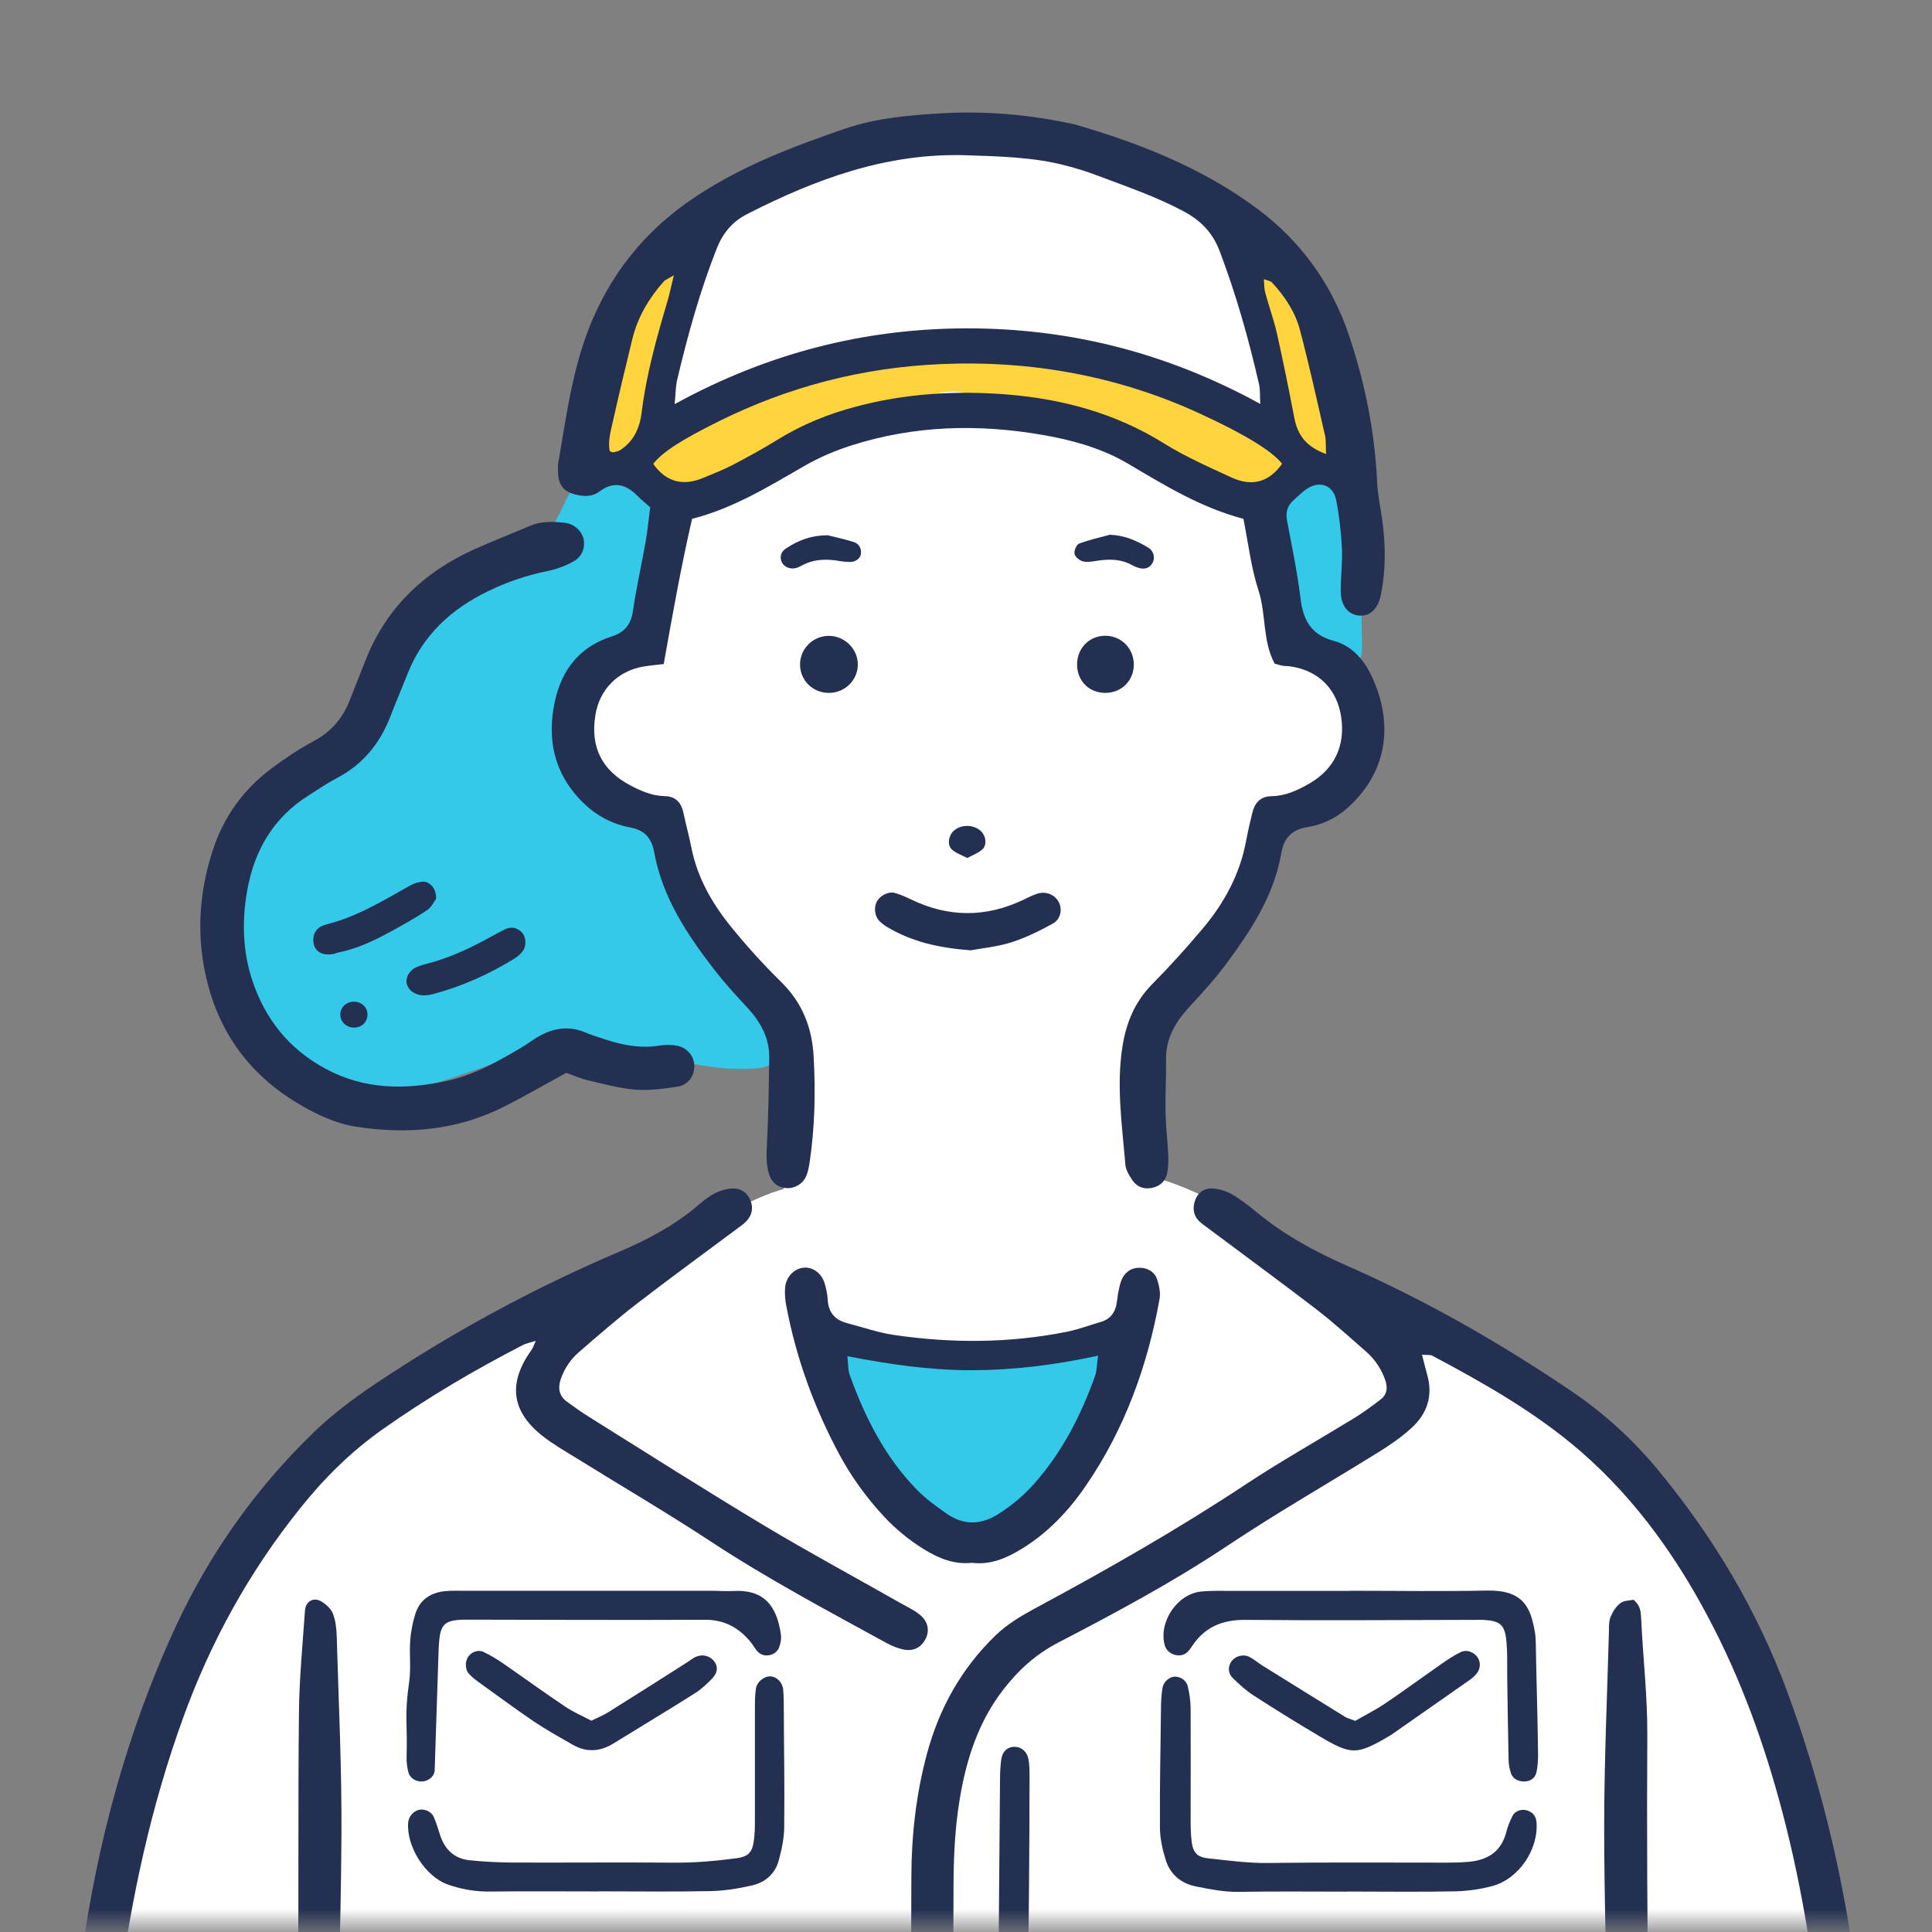
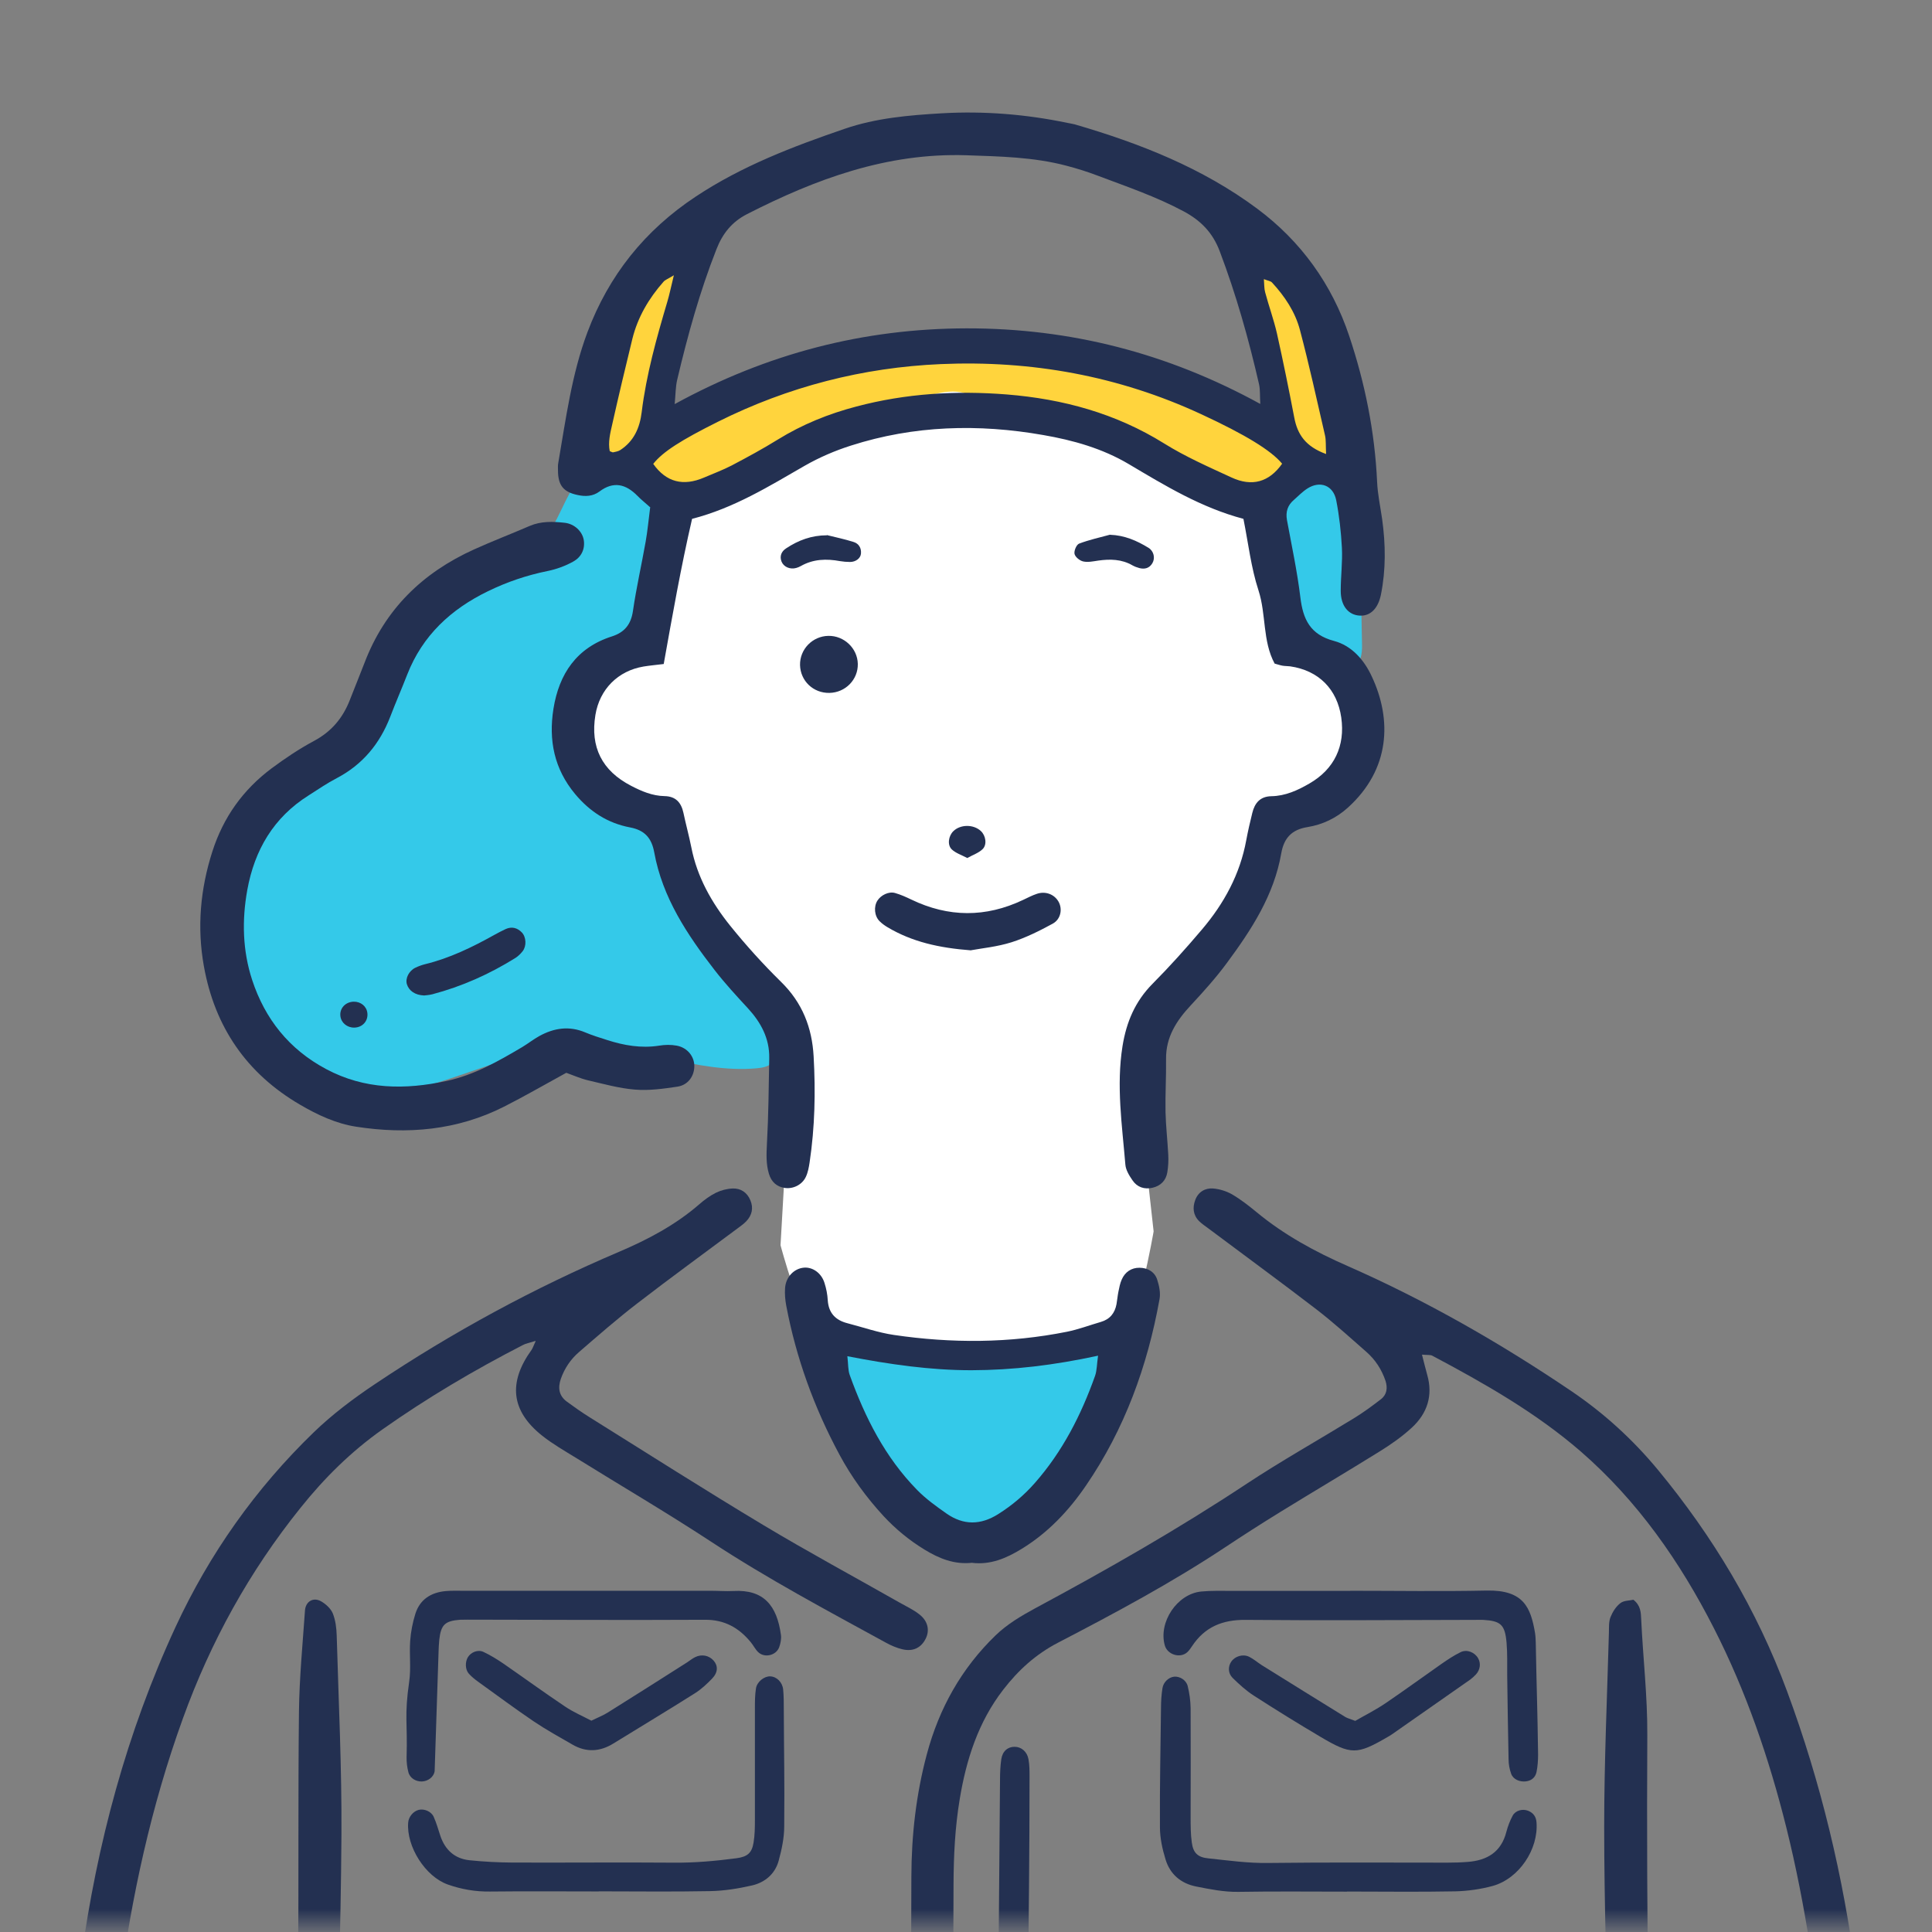
<svg xmlns="http://www.w3.org/2000/svg" width="126" height="126" viewBox="0 0 126 126" fill="none">
  <rect x="0" y="0" width="126" height="126" fill="#808080" stroke="none" />
  <mask id="mask0_14945_153266" style="mask-type:luminance" maskUnits="userSpaceOnUse" x="0" y="0" width="126" height="126">
    <path d="M125.24 0.5H0.24V125.5H125.24V0.5Z" fill="white" />
  </mask>
  <g mask="url(#mask0_14945_153266)">
-     <path d="M46.641 13.907C46.641 13.907 43.032 23.841 43.052 27.919C43.052 27.919 52.375 22.57 59.821 22.714H64.648C64.648 22.714 78.976 23.491 83.328 28.455L82.427 21.476C82.427 21.476 81.451 13.907 78.735 12.6C76.019 11.294 69.075 6.564 59.917 8.778C59.917 8.778 49.756 9.582 46.634 13.907H46.641Z" fill="white" />
    <path d="M42.702 28.111C42.702 28.111 64.084 15.742 83.335 28.455L84.971 30.332L81.65 32.443L76.624 31.453L69.529 27.582L63.836 26.99L56.164 27.582L47.349 31.453L43.994 33.123L41.842 30.49V29.493L42.702 28.111Z" fill="#FFD43D" />
-     <path d="M16.864 99.642C14.19 103.004 12.32 106.943 10.807 110.965C5.431 125.239 4.255 140.694 3.128 155.909C3.08 156.597 3.045 157.353 3.471 157.889C4.255 158.879 5.809 158.391 7.026 158.054C9.171 157.477 11.44 157.697 13.654 157.917C48.023 161.251 82.744 160.97 117.058 157.078C118.241 156.941 119.479 156.789 120.462 156.122C122.332 154.857 122.676 152.183 122.139 149.983C121.603 147.783 120.414 145.803 119.843 143.616C118.935 140.151 119.664 136.493 119.582 132.911C119.499 129.46 118.653 126.084 117.815 122.736C116.818 118.776 115.828 114.822 114.831 110.862C114.088 107.906 113.311 104.874 111.544 102.399C109.681 99.793 106.89 98.033 104.6 95.785C102.579 93.805 100.95 91.44 98.784 89.624C97.251 88.339 95.484 87.356 93.731 86.386C89.612 84.104 85.501 81.828 81.382 79.545C79.368 78.425 77.319 77.297 75.078 76.74C72.328 76.053 69.44 76.266 66.614 76.486C61.822 76.857 56.129 76.383 51.475 77.455C47.46 78.383 43.472 82.178 39.814 84.138C31.536 88.579 23.094 92.375 16.864 99.642Z" fill="white" />
    <path d="M74.741 75.722C74.686 72.58 74.651 69.294 76.033 66.475C77.69 63.099 81.21 60.796 82.379 57.221C82.977 55.385 83.163 53.006 84.951 52.278C85.501 52.051 86.119 52.044 86.676 51.831C88.629 51.074 88.766 48.242 87.797 46.385C86.821 44.529 85.136 43.085 84.359 41.139C83.431 38.829 85.521 35.275 83.555 33.742C77.072 28.702 63.768 26.179 63.768 26.179C62.791 25.106 61.045 25.581 59.711 26.131C53.819 28.564 44.847 29.809 43.114 36.595C42.764 37.984 42.771 40.266 41.959 41.442C41.258 42.459 39.828 42.714 38.934 43.759C37.291 45.663 36.94 48.888 38.632 50.868C39.305 51.659 40.192 52.243 40.962 52.944C41.856 53.756 42.585 54.732 43.307 55.694C45.328 58.39 47.349 61.085 49.371 63.787C50.32 65.052 51.289 66.365 51.667 67.898L50.904 81.209C50.904 81.209 55.373 98.356 63.417 100.528C71.461 102.701 75.236 80.308 75.236 80.308L74.727 75.722H74.741Z" fill="white" />
    <path d="M39.815 21.07C40.983 17.873 43.039 14.876 46.023 13.239C45.04 17.86 44.056 22.473 43.08 27.093C43.005 27.451 42.922 27.815 42.709 28.104C41.533 29.685 39.003 30.4 38.144 28.791C37.401 27.409 39.306 22.48 39.821 21.063L39.815 21.07Z" fill="#FFD43D" />
    <path d="M82.916 26.385C82.957 27.093 82.998 27.836 83.328 28.461C83.926 29.582 85.281 30.029 86.511 30.373C87.027 30.517 87.694 30.613 88.003 30.173C88.196 29.898 88.155 29.534 88.106 29.204C87.873 27.691 87.646 26.179 87.412 24.666C87.082 22.487 86.725 20.245 85.638 18.327C84.703 16.677 83.115 15.268 81.204 15.082C80.626 18.217 82.702 22.968 82.916 26.385Z" fill="#FFD43D" />
    <path d="M33.187 36.891C30.739 38.087 27.968 38.878 26.139 40.892C23.671 43.615 23.43 48.056 20.426 50.174C19.518 50.813 18.432 51.171 17.531 51.824C15.029 53.639 14.609 57.18 14.761 60.274C14.946 64.09 15.957 68.345 19.23 70.332C21.952 71.989 25.452 71.549 28.497 70.614C31.543 69.679 34.534 68.304 37.717 68.228C41.636 68.132 45.438 70.023 49.343 69.672C49.715 69.638 50.114 69.569 50.375 69.301C50.739 68.923 50.67 68.311 50.526 67.802C49.185 63.044 43.637 60.198 42.846 55.317C42.709 54.471 42.681 53.495 42.028 52.931C41.705 52.649 41.272 52.525 40.873 52.36C39.031 51.604 37.683 49.761 37.525 47.774C37.367 45.787 38.405 43.752 40.103 42.714C40.791 42.295 41.609 41.992 42.042 41.312C42.324 40.865 42.392 40.315 42.454 39.785C42.592 38.582 42.736 37.372 42.874 36.169C43.087 34.347 43.259 32.346 42.234 30.82C40.66 28.468 38.893 29.713 37.903 31.006C36.177 33.261 36.459 35.289 33.187 36.891Z" fill="#34C9E9" />
    <path d="M88.691 35.11C88.739 37.427 88.78 39.737 88.828 42.054C88.842 42.611 88.753 43.319 88.223 43.491C87.873 43.608 87.508 43.422 87.185 43.237C86.03 42.584 84.806 41.862 84.236 40.658C83.954 40.06 83.858 39.393 83.761 38.74C83.404 36.238 81.499 31.377 84.971 30.325C88.141 29.362 88.691 32.745 88.691 35.103V35.11Z" fill="#34C9E9" />
    <path d="M59.567 97.579C60.667 98.72 62.118 99.807 63.685 99.58C64.545 99.456 65.301 98.94 65.989 98.404C69.103 95.984 71.599 92.78 73.187 89.17C73.448 88.572 73.606 87.713 73.029 87.41C72.823 87.3 72.575 87.314 72.341 87.321C67.914 87.527 63.493 87.727 59.065 87.933C57.36 88.008 55.785 87.795 54.266 87.032C53.578 90.367 57.326 95.262 59.567 97.579Z" fill="#34C9E9" />
    <path d="M42.392 33.075C42.062 32.779 41.801 32.573 41.574 32.339C40.818 31.569 40.013 31.363 39.092 32.057C38.666 32.374 38.171 32.394 37.676 32.284C36.741 32.092 36.39 31.645 36.39 30.675C36.39 30.51 36.376 30.345 36.411 30.18C36.906 27.313 37.284 24.412 38.308 21.676C39.697 17.97 42.041 15.027 45.376 12.82C48.394 10.82 51.715 9.555 55.091 8.399C57.126 7.698 59.285 7.513 61.423 7.389C64.173 7.231 66.909 7.451 69.612 8.014C69.77 8.049 69.935 8.069 70.093 8.111C74.335 9.348 78.419 10.95 81.994 13.611C84.84 15.729 86.862 18.534 87.989 21.903C89.02 24.983 89.66 28.152 89.811 31.418C89.846 32.236 90.024 33.047 90.141 33.866C90.368 35.509 90.389 37.152 90.059 38.788C89.873 39.689 89.371 40.184 88.691 40.15C87.927 40.115 87.432 39.496 87.439 38.52C87.439 37.585 87.563 36.65 87.515 35.722C87.46 34.684 87.343 33.639 87.144 32.621C86.951 31.652 86.092 31.329 85.267 31.858C84.944 32.064 84.675 32.346 84.387 32.6C83.974 32.951 83.837 33.377 83.933 33.921C84.242 35.591 84.6 37.262 84.806 38.953C84.978 40.39 85.445 41.387 86.999 41.8C88.141 42.102 88.959 43.023 89.461 44.11C90.794 46.942 90.664 50.174 87.907 52.67C87.157 53.35 86.257 53.783 85.267 53.941C84.249 54.106 83.74 54.643 83.561 55.647C83.087 58.383 81.616 60.638 80.007 62.811C79.292 63.78 78.481 64.681 77.656 65.568C76.728 66.565 76.033 67.63 76.047 69.06C76.061 70.209 75.992 71.364 76.012 72.512C76.033 73.447 76.143 74.375 76.191 75.31C76.212 75.695 76.191 76.08 76.129 76.458C76.04 76.994 75.696 77.338 75.167 77.462C74.637 77.586 74.163 77.428 73.861 76.981C73.647 76.671 73.421 76.307 73.393 75.949C73.18 73.378 72.795 70.82 73.207 68.228C73.462 66.647 74.032 65.306 75.167 64.158C76.287 63.031 77.353 61.841 78.384 60.624C79.828 58.926 80.873 57.015 81.279 54.787C81.389 54.196 81.526 53.605 81.671 53.02C81.829 52.367 82.186 51.941 82.915 51.927C83.823 51.913 84.634 51.542 85.39 51.102C87.027 50.16 87.735 48.648 87.474 46.798C87.212 44.949 86.002 43.725 84.139 43.457C83.974 43.436 83.809 43.443 83.644 43.415C83.486 43.388 83.335 43.333 83.128 43.278C82.331 41.8 82.585 40.074 82.076 38.506C81.588 37.014 81.41 35.413 81.093 33.838C78.323 33.102 75.985 31.672 73.62 30.27C71.894 29.245 69.983 28.709 68.037 28.372C63.809 27.63 59.608 27.74 55.496 29.06C54.458 29.39 53.434 29.83 52.485 30.373C50.154 31.714 47.865 33.137 45.136 33.838C44.407 36.987 43.85 40.157 43.286 43.305C42.722 43.374 42.337 43.408 41.966 43.47C40.295 43.752 39.106 44.956 38.831 46.626C38.487 48.723 39.257 50.263 41.155 51.246C41.842 51.604 42.55 51.906 43.341 51.92C44.063 51.934 44.427 52.333 44.572 53.013C44.73 53.763 44.936 54.505 45.087 55.262C45.465 57.2 46.414 58.871 47.624 60.377C48.656 61.656 49.769 62.886 50.945 64.041C52.327 65.396 52.959 67.018 53.063 68.895C53.193 71.205 53.145 73.509 52.801 75.805C52.753 76.128 52.691 76.465 52.554 76.754C52.313 77.269 51.729 77.551 51.193 77.476C50.649 77.4 50.306 77.077 50.148 76.554C49.955 75.915 49.983 75.276 50.017 74.602C50.12 72.739 50.134 70.875 50.168 69.005C50.189 67.72 49.625 66.681 48.779 65.76C48.037 64.956 47.287 64.144 46.614 63.278C44.819 60.961 43.203 58.541 42.667 55.585C42.495 54.643 42.035 54.141 41.093 53.962C39.642 53.687 38.48 52.945 37.511 51.789C36.136 50.139 35.771 48.269 36.094 46.227C36.459 43.952 37.6 42.24 39.91 41.504C40.721 41.243 41.148 40.734 41.278 39.854C41.498 38.335 41.842 36.836 42.11 35.316C42.234 34.615 42.296 33.907 42.406 33.061L42.392 33.075ZM43.994 26.358C50.031 23.051 56.315 21.428 63.039 21.414C69.811 21.407 76.143 23.023 82.193 26.344C82.159 25.808 82.193 25.423 82.111 25.058C81.437 22.116 80.619 19.214 79.546 16.382C79.086 15.165 78.309 14.381 77.195 13.783C75.394 12.82 73.475 12.167 71.578 11.452C70.911 11.198 70.23 10.985 69.543 10.806C67.405 10.242 65.211 10.201 63.011 10.125C57.841 9.96 53.207 11.672 48.711 13.969C47.734 14.47 47.122 15.233 46.724 16.258C45.637 19.022 44.847 21.875 44.166 24.763C44.056 25.223 44.063 25.712 44.001 26.351L43.994 26.358ZM42.599 30.249C43.451 31.459 44.565 31.721 45.906 31.15C46.511 30.889 47.129 30.662 47.714 30.359C48.731 29.823 49.749 29.273 50.725 28.668C52.327 27.678 54.046 26.983 55.861 26.509C59.079 25.657 62.351 25.464 65.658 25.725C69.323 26.021 72.767 26.956 75.923 28.922C77.312 29.788 78.831 30.455 80.323 31.143C81.643 31.755 82.764 31.452 83.617 30.242C82.901 29.376 81.217 28.345 78.336 27.011C72.953 24.515 67.267 23.491 61.368 23.745C56.267 23.965 51.406 25.216 46.82 27.506C44.427 28.702 43.231 29.459 42.605 30.249H42.599ZM43.953 17.949C43.533 18.204 43.368 18.259 43.272 18.375C42.317 19.455 41.595 20.679 41.244 22.088C40.79 23.951 40.343 25.815 39.924 27.692C39.793 28.262 39.649 28.854 39.766 29.424C39.897 29.472 39.951 29.514 39.993 29.5C40.144 29.465 40.316 29.438 40.447 29.355C41.34 28.778 41.725 27.905 41.849 26.88C42.151 24.426 42.818 22.047 43.52 19.682C43.657 19.221 43.754 18.747 43.946 17.956L43.953 17.949ZM86.484 29.617C86.456 29.039 86.484 28.709 86.415 28.4C85.885 26.103 85.383 23.8 84.778 21.517C84.469 20.342 83.788 19.324 82.957 18.424C82.86 18.32 82.675 18.307 82.427 18.204C82.455 18.547 82.441 18.816 82.51 19.063C82.75 19.964 83.073 20.844 83.28 21.751C83.685 23.566 84.057 25.395 84.407 27.224C84.614 28.331 85.143 29.122 86.484 29.61V29.617Z" fill="#233051" />
    <path d="M92.741 88.359C92.885 88.916 92.974 89.287 93.078 89.659C93.469 91.02 93.078 92.182 92.081 93.103C91.441 93.695 90.713 94.203 89.97 94.664C87.825 95.998 85.645 97.283 83.493 98.61C82.276 99.36 81.073 100.13 79.884 100.92C76.398 103.231 72.713 105.204 69.007 107.129C67.536 107.892 66.401 108.937 65.425 110.202C63.803 112.299 63.019 114.747 62.592 117.325C62.283 119.174 62.194 121.038 62.187 122.908C62.097 151.165 61.987 179.43 61.891 207.687C61.891 208.237 61.912 208.787 61.864 209.337C61.836 209.653 61.74 209.99 61.589 210.272C61.128 211.097 59.842 211.104 59.43 210.252C59.224 209.832 59.155 209.303 59.155 208.828C59.155 201.513 59.189 194.205 59.217 186.889C59.217 185.019 59.258 183.149 59.265 181.279C59.32 161.65 59.375 142.021 59.437 122.392C59.444 119.69 59.746 117.016 60.447 114.403C61.245 111.419 62.696 108.813 64.93 106.654C65.7 105.912 66.594 105.389 67.501 104.894C72.197 102.371 76.824 99.731 81.273 96.788C83.562 95.276 85.962 93.928 88.306 92.491C88.911 92.12 89.489 91.694 90.052 91.261C90.451 90.958 90.506 90.518 90.362 90.064C90.114 89.322 89.695 88.675 89.104 88.16C88.031 87.218 86.972 86.255 85.838 85.382C83.528 83.608 81.176 81.89 78.846 80.143C78.626 79.978 78.392 79.827 78.199 79.635C77.808 79.243 77.766 78.748 77.952 78.259C78.144 77.737 78.591 77.469 79.114 77.51C79.533 77.544 79.98 77.682 80.344 77.888C80.908 78.218 81.438 78.631 81.947 79.05C83.741 80.535 85.749 81.628 87.88 82.563C93.023 84.825 97.883 87.61 102.531 90.759C104.635 92.189 106.498 93.894 108.121 95.853C111.717 100.205 114.577 104.977 116.55 110.305C118.757 116.266 120.214 122.385 121.039 128.669C121.713 133.791 122.284 138.927 123.026 144.035C123.961 150.471 124.202 156.947 124.326 163.431C124.333 163.926 124.34 164.428 124.278 164.909C124.188 165.576 123.686 165.988 123.04 166.002C122.394 166.009 121.892 165.617 121.755 164.957C121.693 164.634 121.679 164.304 121.665 163.974C121.569 161.444 121.479 158.921 121.397 156.39C121.259 152.21 120.854 148.058 120.256 143.919C119.823 140.928 119.472 137.923 119.121 134.926C118.502 129.632 117.787 124.345 116.495 119.167C115.374 114.678 113.875 110.298 111.772 106.18C109.565 101.849 106.794 97.875 103.088 94.657C100.166 92.127 96.811 90.222 93.408 88.414C93.284 88.346 93.098 88.38 92.748 88.346L92.741 88.359Z" fill="#233051" />
    <path d="M34.919 87.452C34.507 87.583 34.293 87.617 34.115 87.713C30.931 89.35 27.858 91.165 24.936 93.227C22.901 94.664 21.148 96.397 19.594 98.343C16.259 102.495 13.736 107.067 11.921 112.093C9.852 117.813 8.58 123.692 7.782 129.694C7.047 135.249 6.304 140.804 5.61 146.36C5.211 149.577 4.901 152.802 4.84 156.054C4.785 158.804 4.647 161.547 4.551 164.29C4.544 164.51 4.537 164.73 4.489 164.944C4.351 165.597 3.843 166.009 3.21 166.016C2.557 166.016 2.062 165.631 1.945 164.957C1.869 164.524 1.856 164.084 1.869 163.644C2.007 158.261 2.096 152.871 2.729 147.515C3.176 143.754 3.712 140 4.207 136.239C4.578 133.407 4.908 130.567 5.293 127.741C6.325 120.24 8.264 112.987 11.447 106.112C13.661 101.333 16.672 97.077 20.46 93.413C21.677 92.237 23.059 91.199 24.469 90.257C29.501 86.888 34.809 84.007 40.385 81.635C42.269 80.831 44.05 79.889 45.603 78.542C45.933 78.253 46.298 77.985 46.683 77.792C47.02 77.627 47.411 77.524 47.783 77.51C48.319 77.49 48.731 77.778 48.938 78.28C49.151 78.789 49.041 79.257 48.67 79.648C48.518 79.807 48.34 79.937 48.161 80.068C45.961 81.711 43.733 83.327 41.561 85.004C40.254 86.008 39.017 87.094 37.765 88.174C37.215 88.648 36.817 89.24 36.576 89.927C36.377 90.505 36.445 91.02 36.961 91.405C37.449 91.763 37.944 92.114 38.453 92.43C42.227 94.788 45.981 97.181 49.797 99.47C52.719 101.223 55.717 102.839 58.68 104.523C59.106 104.764 59.567 104.977 59.952 105.28C60.523 105.72 60.647 106.332 60.365 106.882C60.069 107.466 59.546 107.727 58.852 107.562C58.481 107.473 58.123 107.322 57.786 107.136C53.929 105.025 50.052 102.963 46.373 100.543C43.479 98.645 40.488 96.892 37.552 95.07C36.803 94.609 36.033 94.169 35.352 93.626C33.331 92.017 33.125 90.168 34.672 88.029C34.733 87.94 34.768 87.83 34.933 87.466L34.919 87.452Z" fill="#233051" />
    <path d="M22.591 222.304C21.842 221.919 21.072 221.596 20.384 221.163C17.731 219.485 16.383 216.879 17.084 213.71C17.469 211.963 17.552 210.245 17.579 208.485C17.676 201.396 17.724 194.308 17.944 187.226C18.198 179.044 18.521 170.863 18.597 162.681C18.659 156.473 18.92 150.271 19.071 144.063C19.147 140.935 19.161 137.799 19.23 134.671C19.278 132.526 19.429 130.388 19.443 128.25C19.484 122.701 19.436 117.153 19.498 111.605C19.525 109.411 19.738 107.218 19.89 105.032C19.931 104.44 20.439 104.145 20.941 104.434C21.251 104.612 21.574 104.908 21.705 105.224C21.883 105.671 21.945 106.18 21.959 106.668C22.083 111.006 22.296 115.345 22.268 119.683C22.227 126.166 21.993 132.643 21.863 139.126C21.773 143.575 21.725 148.03 21.629 152.478C21.423 161.65 21.244 170.822 20.948 179.993C20.611 190.265 20.24 200.53 20.371 210.808C20.378 211.592 20.247 212.328 20.055 213.077C19.89 213.71 19.766 214.363 19.718 215.009C19.566 216.817 20.508 218.021 21.966 218.907C22.482 219.217 23.045 219.464 23.533 219.808C23.829 220.021 24.097 220.338 24.262 220.668C24.53 221.218 24.276 221.774 23.705 221.994C23.348 222.132 22.977 222.215 22.605 222.325L22.591 222.304Z" fill="#233051" />
    <path d="M104.277 222.304C103.975 222.215 103.658 222.146 103.349 222.029C102.51 221.72 102.276 220.901 102.854 220.228C103.101 219.946 103.425 219.719 103.748 219.513C104.119 219.279 104.525 219.107 104.91 218.894C106.697 217.883 107.639 216.13 107.082 214.184C106.491 212.122 106.574 210.066 106.546 207.983C106.47 202.709 106.409 197.429 106.271 192.156C106.106 185.947 105.845 179.746 105.673 173.537C105.583 170.189 105.618 166.834 105.542 163.479C105.384 156.39 105.192 149.302 105.02 142.214C104.958 139.628 104.944 137.05 104.896 134.465C104.8 129.357 104.621 124.248 104.621 119.133C104.621 114.905 104.813 110.67 104.93 106.441C104.937 106.111 104.917 105.761 105.033 105.465C105.171 105.121 105.391 104.771 105.68 104.551C105.907 104.372 106.278 104.392 106.525 104.331C107 104.702 107.014 105.156 107.034 105.589C107.151 108.112 107.447 110.621 107.433 113.158C107.399 119.257 107.426 125.362 107.509 131.461C107.591 137.724 107.777 143.987 107.914 150.251C108.1 158.714 108.265 167.178 108.485 175.634C108.615 180.633 108.897 185.631 109.007 190.629C109.145 196.783 109.179 202.943 109.234 209.097C109.248 210.478 109.31 211.833 109.681 213.174C110.039 214.466 110.011 215.814 109.674 217.092C109.207 218.873 108.038 220.186 106.498 221.142C105.804 221.575 105.04 221.905 104.27 222.297L104.277 222.304Z" fill="#233051" />
    <path d="M36.926 69.968C35.469 70.765 34.19 71.508 32.87 72.175C29.81 73.722 26.558 73.997 23.231 73.481C21.924 73.282 20.707 72.711 19.566 72.044C16.08 70.009 14.004 66.97 13.296 63.01C12.842 60.48 13.062 57.984 13.853 55.523C14.568 53.295 15.853 51.501 17.71 50.112C18.59 49.459 19.511 48.84 20.474 48.324C21.608 47.719 22.351 46.839 22.811 45.664C23.128 44.846 23.464 44.034 23.781 43.209C25.108 39.73 27.569 37.344 30.917 35.832C32.114 35.289 33.344 34.821 34.547 34.299C35.29 33.983 36.053 34.01 36.816 34.093C37.462 34.161 37.985 34.656 38.074 35.234C38.164 35.839 37.889 36.348 37.387 36.623C36.871 36.911 36.287 37.124 35.709 37.241C34.355 37.516 33.055 37.956 31.818 38.561C29.412 39.73 27.555 41.442 26.558 43.993C26.201 44.914 25.802 45.822 25.451 46.743C24.771 48.503 23.65 49.864 21.959 50.751C21.326 51.081 20.735 51.487 20.13 51.872C17.847 53.309 16.603 55.427 16.128 58.039C15.771 60.019 15.819 61.999 16.445 63.911C17.283 66.461 18.858 68.435 21.264 69.72C23.788 71.068 26.421 71.082 29.123 70.497C30.924 70.112 32.498 69.212 34.066 68.283C34.444 68.056 34.788 67.781 35.173 67.568C36.136 67.039 37.126 66.888 38.178 67.335C38.631 67.527 39.106 67.671 39.58 67.823C40.687 68.18 41.815 68.38 42.99 68.194C43.361 68.132 43.76 68.125 44.132 68.194C44.847 68.325 45.314 68.93 45.28 69.597C45.252 70.215 44.853 70.765 44.187 70.868C43.265 71.006 42.323 71.137 41.409 71.061C40.378 70.978 39.36 70.69 38.349 70.456C37.875 70.346 37.421 70.14 36.94 69.968H36.926Z" fill="#233051" />
    <path d="M66.8 162.365C66.8 169.838 66.828 177.312 66.793 184.785C66.759 192.754 66.669 200.722 66.601 208.691C66.601 209.076 66.601 209.461 66.552 209.839C66.498 210.3 66.078 210.664 65.672 210.664C65.294 210.664 64.841 210.279 64.772 209.839C64.717 209.516 64.717 209.186 64.717 208.856C64.758 202.317 64.799 195.779 64.841 189.241C64.875 183.692 64.937 178.137 64.957 172.589C65.005 159.952 65.033 147.308 65.081 134.671C65.109 128.463 65.171 122.254 65.219 116.046C65.219 115.606 65.239 115.166 65.301 114.733C65.377 114.21 65.728 113.915 66.174 113.922C66.608 113.922 66.986 114.238 67.075 114.733C67.144 115.111 67.144 115.496 67.144 115.881C67.144 118.301 67.13 120.714 67.109 123.134C67.054 129.398 66.972 135.661 66.944 141.925C66.917 148.738 66.944 155.552 66.944 162.365C66.896 162.365 66.855 162.365 66.807 162.365H66.8Z" fill="#233051" />
    <path d="M63.424 101.917C62.248 102.055 61.245 101.642 60.289 101.058C59.299 100.453 58.412 99.724 57.621 98.872C56.501 97.655 55.531 96.328 54.748 94.87C53.097 91.804 51.922 88.566 51.276 85.148C51.207 84.777 51.172 84.385 51.2 84.007C51.248 83.285 51.784 82.728 52.431 82.673C53.001 82.625 53.572 83.024 53.771 83.67C53.888 84.035 53.964 84.42 53.984 84.798C54.039 85.63 54.486 86.097 55.263 86.297C56.274 86.558 57.264 86.909 58.288 87.06C62.063 87.617 65.838 87.603 69.585 86.853C70.334 86.702 71.056 86.427 71.791 86.214C72.383 86.042 72.706 85.644 72.816 85.052C72.864 84.784 72.885 84.509 72.94 84.241C72.995 83.973 73.043 83.705 73.153 83.457C73.366 82.955 73.792 82.673 74.315 82.68C74.83 82.68 75.305 82.935 75.47 83.457C75.6 83.856 75.697 84.323 75.621 84.729C74.837 89.095 73.345 93.199 70.829 96.878C69.708 98.521 68.354 99.958 66.635 101.01C65.631 101.629 64.586 102.069 63.397 101.924L63.424 101.917ZM71.613 88.414C68.718 89.04 66.058 89.356 63.355 89.363C60.667 89.363 58.027 88.985 55.263 88.449C55.325 88.964 55.298 89.356 55.421 89.686C56.418 92.45 57.725 95.042 59.808 97.166C60.378 97.751 61.059 98.239 61.726 98.707C62.833 99.484 63.961 99.47 65.109 98.741C66.002 98.177 66.793 97.51 67.487 96.72C69.296 94.664 70.513 92.278 71.42 89.721C71.537 89.384 71.53 88.999 71.613 88.407V88.414Z" fill="#233051" />
    <path d="M87.845 123.368C85.487 123.368 83.122 123.341 80.764 123.382C79.815 123.396 78.907 123.21 78 123.031C77.01 122.832 76.302 122.227 76.013 121.264C75.806 120.591 75.648 119.869 75.648 119.167C75.635 115.929 75.683 114.643 75.717 111.405C75.717 110.965 75.745 110.525 75.813 110.099C75.875 109.693 76.226 109.384 76.577 109.349C76.927 109.315 77.353 109.556 77.457 109.954C77.573 110.422 77.642 110.917 77.649 111.405C77.663 114.423 77.649 115.496 77.649 118.514C77.649 119.064 77.649 119.614 77.725 120.157C77.814 120.838 78.11 121.127 78.79 121.196C80.097 121.333 81.389 121.519 82.716 121.498C86.615 121.45 90.506 121.477 94.404 121.477C94.844 121.477 95.284 121.464 95.717 121.429C96.983 121.333 97.904 120.79 98.241 119.47C98.337 119.106 98.474 118.741 98.653 118.411C98.839 118.067 99.306 117.95 99.664 118.095C100.001 118.232 100.179 118.48 100.207 118.844C100.344 120.604 99.066 122.523 97.347 122.997C96.563 123.21 95.731 123.327 94.92 123.348C92.562 123.396 90.203 123.361 87.838 123.361L87.845 123.368Z" fill="#233051" />
    <path d="M39.044 123.355C36.686 123.355 34.321 123.334 31.962 123.361C31.014 123.375 30.099 123.217 29.219 122.908C27.734 122.392 26.497 120.419 26.62 118.865C26.648 118.487 26.95 118.122 27.315 118.033C27.665 117.951 28.119 118.129 28.284 118.487C28.463 118.886 28.58 119.312 28.717 119.724C29.027 120.646 29.652 121.216 30.615 121.32C31.543 121.416 32.471 121.464 33.406 121.471C36.92 121.485 40.433 121.45 43.946 121.478C45.321 121.491 46.676 121.368 48.037 121.189C48.738 121.093 49.034 120.852 49.144 120.178C49.226 119.697 49.233 119.195 49.233 118.7C49.233 115.627 49.233 114.499 49.233 111.426C49.233 110.986 49.233 110.546 49.302 110.113C49.371 109.673 49.852 109.308 50.237 109.329C50.65 109.343 51.028 109.707 51.076 110.188C51.117 110.622 51.117 111.068 51.117 111.502C51.131 114.685 51.172 115.922 51.145 119.106C51.145 119.862 50.98 120.632 50.78 121.361C50.546 122.213 49.886 122.77 49.048 122.963C48.147 123.169 47.212 123.32 46.291 123.334C43.877 123.382 41.457 123.348 39.044 123.348V123.355Z" fill="#233051" />
    <path d="M28.346 115.516C28.284 115.901 27.906 116.17 27.514 116.183C27.122 116.197 26.73 115.963 26.634 115.578C26.552 115.269 26.511 114.932 26.517 114.609C26.586 112.306 26.359 111.948 26.689 109.652C26.813 108.792 26.689 107.892 26.751 107.019C26.792 106.427 26.909 105.822 27.088 105.252C27.384 104.31 28.106 103.856 29.061 103.767C29.439 103.732 29.831 103.746 30.216 103.746C33.07 103.746 35.93 103.746 38.783 103.746C41.306 103.746 43.836 103.746 46.359 103.746C46.855 103.746 47.35 103.787 47.845 103.76C49.797 103.657 50.67 104.695 50.932 106.634C50.966 106.888 50.904 107.184 50.815 107.431C50.615 107.967 49.859 108.146 49.447 107.747C49.254 107.562 49.13 107.3 48.958 107.094C48.188 106.159 47.253 105.63 45.981 105.637C40.818 105.664 35.655 105.637 30.491 105.63C30.326 105.63 30.161 105.63 29.996 105.637C29.02 105.712 28.759 105.96 28.649 106.936C28.621 107.211 28.608 107.486 28.601 107.761L28.346 115.516Z" fill="#233051" />
    <path d="M88.065 103.746C91.028 103.746 93.999 103.794 96.962 103.732C99.368 103.684 99.829 104.839 100.111 106.496C100.145 106.709 100.152 106.936 100.159 107.156C100.214 110.23 100.269 111.357 100.31 114.43C100.31 114.809 100.283 115.2 100.207 115.572C100.131 115.915 99.884 116.135 99.513 116.177C99.114 116.225 98.688 116.046 98.557 115.689C98.447 115.386 98.385 115.056 98.385 114.733C98.344 112.265 98.323 111.742 98.296 109.274C98.289 108.559 98.316 107.844 98.254 107.136C98.151 105.953 97.876 105.712 96.728 105.644C96.563 105.637 96.398 105.644 96.233 105.644C91.235 105.651 86.236 105.692 81.238 105.644C79.725 105.63 78.57 106.104 77.739 107.363C77.649 107.5 77.553 107.638 77.436 107.748C76.975 108.174 76.137 107.919 75.965 107.308C75.538 105.795 76.769 103.946 78.344 103.794C78.997 103.732 79.664 103.753 80.317 103.753C82.895 103.753 85.48 103.753 88.058 103.753L88.065 103.746Z" fill="#233051" />
    <path d="M88.388 112.23C89.055 111.845 89.743 111.501 90.368 111.075C91.592 110.243 92.788 109.37 94.005 108.518C94.411 108.236 94.823 107.961 95.263 107.747C95.676 107.548 96.178 107.761 96.398 108.146C96.591 108.483 96.535 108.903 96.254 109.205C96.144 109.322 96.02 109.439 95.889 109.535C94.184 110.731 92.472 111.921 90.767 113.117C90.678 113.179 90.581 113.234 90.485 113.289C88.498 114.444 88.12 114.458 86.112 113.268C84.648 112.402 83.204 111.508 81.774 110.587C81.272 110.264 80.819 109.851 80.392 109.432C80.083 109.129 80.083 108.689 80.296 108.373C80.537 108.016 81.052 107.851 81.465 108.05C81.754 108.194 82.008 108.414 82.283 108.593C84.098 109.721 85.913 110.855 87.735 111.976C87.873 112.058 88.038 112.1 88.402 112.237L88.388 112.23Z" fill="#233051" />
    <path d="M38.556 112.223C38.976 112.017 39.333 111.88 39.649 111.68C41.368 110.608 43.08 109.515 44.792 108.428C44.978 108.311 45.143 108.167 45.342 108.071C45.769 107.864 46.236 107.961 46.538 108.298C46.834 108.634 46.834 109.068 46.442 109.473C46.105 109.824 45.734 110.168 45.322 110.429C43.562 111.543 41.774 112.615 40 113.708C39.134 114.245 38.24 114.3 37.346 113.784C36.494 113.296 35.627 112.815 34.809 112.265C33.585 111.433 32.396 110.553 31.193 109.686C30.973 109.528 30.753 109.35 30.574 109.15C30.333 108.882 30.326 108.38 30.519 108.071C30.718 107.754 31.165 107.562 31.53 107.734C31.97 107.94 32.396 108.201 32.802 108.476C34.156 109.411 35.483 110.381 36.851 111.295C37.388 111.66 37.992 111.914 38.563 112.217L38.556 112.223Z" fill="#233051" />
    <path d="M63.321 61.979C61.238 61.821 59.484 61.422 57.896 60.48C57.711 60.37 57.525 60.239 57.374 60.088C57.023 59.751 56.968 59.126 57.229 58.727C57.456 58.376 57.965 58.122 58.371 58.239C58.735 58.342 59.086 58.5 59.429 58.665C61.856 59.834 64.283 59.848 66.717 58.693C67.013 58.555 67.308 58.397 67.618 58.294C68.182 58.101 68.759 58.321 69.034 58.803C69.302 59.277 69.192 59.944 68.656 60.239C67.797 60.707 66.903 61.154 65.975 61.45C65.046 61.745 64.05 61.841 63.334 61.972L63.321 61.979Z" fill="#233051" />
-     <path d="M28.436 58.631C28.305 58.803 28.133 59.174 27.845 59.366C27.068 59.882 26.25 60.336 25.431 60.783C24.372 61.36 23.279 61.876 22.076 62.117C21.966 62.137 21.87 62.192 21.76 62.213C21.072 62.343 20.577 62.096 20.46 61.56C20.337 61.003 20.591 60.466 21.244 60.301C23.252 59.806 24.984 58.741 26.751 57.751C26.985 57.62 27.253 57.531 27.521 57.503C28.01 57.448 28.484 57.95 28.436 58.631Z" fill="#233051" />
    <path d="M27.659 64.922C27.068 64.901 26.669 64.612 26.538 64.193C26.421 63.815 26.662 63.32 27.088 63.113C27.288 63.017 27.494 62.941 27.707 62.886C29.323 62.495 30.801 61.773 32.245 60.968C32.485 60.838 32.726 60.707 32.98 60.59C33.379 60.411 33.737 60.508 34.032 60.81C34.321 61.113 34.349 61.697 34.087 62.034C33.95 62.206 33.792 62.364 33.606 62.481C31.915 63.533 30.12 64.337 28.188 64.846C27.975 64.901 27.755 64.908 27.659 64.922Z" fill="#233051" />
    <path d="M54.094 45.189C53.042 45.21 52.204 44.412 52.176 43.374C52.156 42.343 52.987 41.49 54.019 41.47C55.05 41.449 55.923 42.281 55.944 43.298C55.964 44.323 55.139 45.169 54.094 45.189Z" fill="#233051" />
-     <path d="M72.067 45.189C71.001 45.175 70.231 44.385 70.245 43.312C70.259 42.246 71.056 41.456 72.108 41.462C73.146 41.476 73.951 42.308 73.944 43.353C73.937 44.405 73.126 45.196 72.067 45.189Z" fill="#233051" />
    <path d="M72.397 34.877C73.345 34.911 74.143 35.261 74.906 35.729C75.25 35.942 75.353 36.403 75.153 36.733C74.961 37.056 74.659 37.139 74.308 37.049C74.15 37.008 73.992 36.946 73.854 36.87C73.153 36.465 72.397 36.451 71.62 36.561C71.296 36.609 70.953 36.685 70.643 36.616C70.423 36.568 70.128 36.334 70.079 36.128C70.031 35.928 70.203 35.523 70.375 35.454C71.028 35.206 71.716 35.055 72.397 34.87V34.877Z" fill="#233051" />
    <path d="M53.929 34.897C54.507 35.041 55.098 35.165 55.662 35.344C56.005 35.447 56.184 35.736 56.15 36.107C56.122 36.416 55.806 36.65 55.435 36.65C55.215 36.65 54.995 36.63 54.782 36.595C53.895 36.43 53.035 36.458 52.224 36.918C52.128 36.973 52.025 37.015 51.922 37.042C51.523 37.152 51.103 36.973 50.966 36.616C50.828 36.251 50.98 35.949 51.268 35.763C52.066 35.234 52.925 34.911 53.929 34.911V34.897Z" fill="#233051" />
    <path d="M63.08 55.956C62.702 55.756 62.331 55.639 62.076 55.399C61.767 55.11 61.856 54.519 62.173 54.209C62.633 53.756 63.486 53.749 63.967 54.196C64.29 54.491 64.386 55.083 64.084 55.378C63.83 55.626 63.458 55.749 63.087 55.956H63.08Z" fill="#233051" />
    <path d="M23.066 65.327C23.534 65.32 23.912 65.629 23.96 66.076C24.015 66.592 23.637 67.011 23.101 67.018C22.64 67.025 22.248 66.702 22.2 66.269C22.138 65.76 22.53 65.341 23.066 65.327Z" fill="#233051" />
  </g>
</svg>